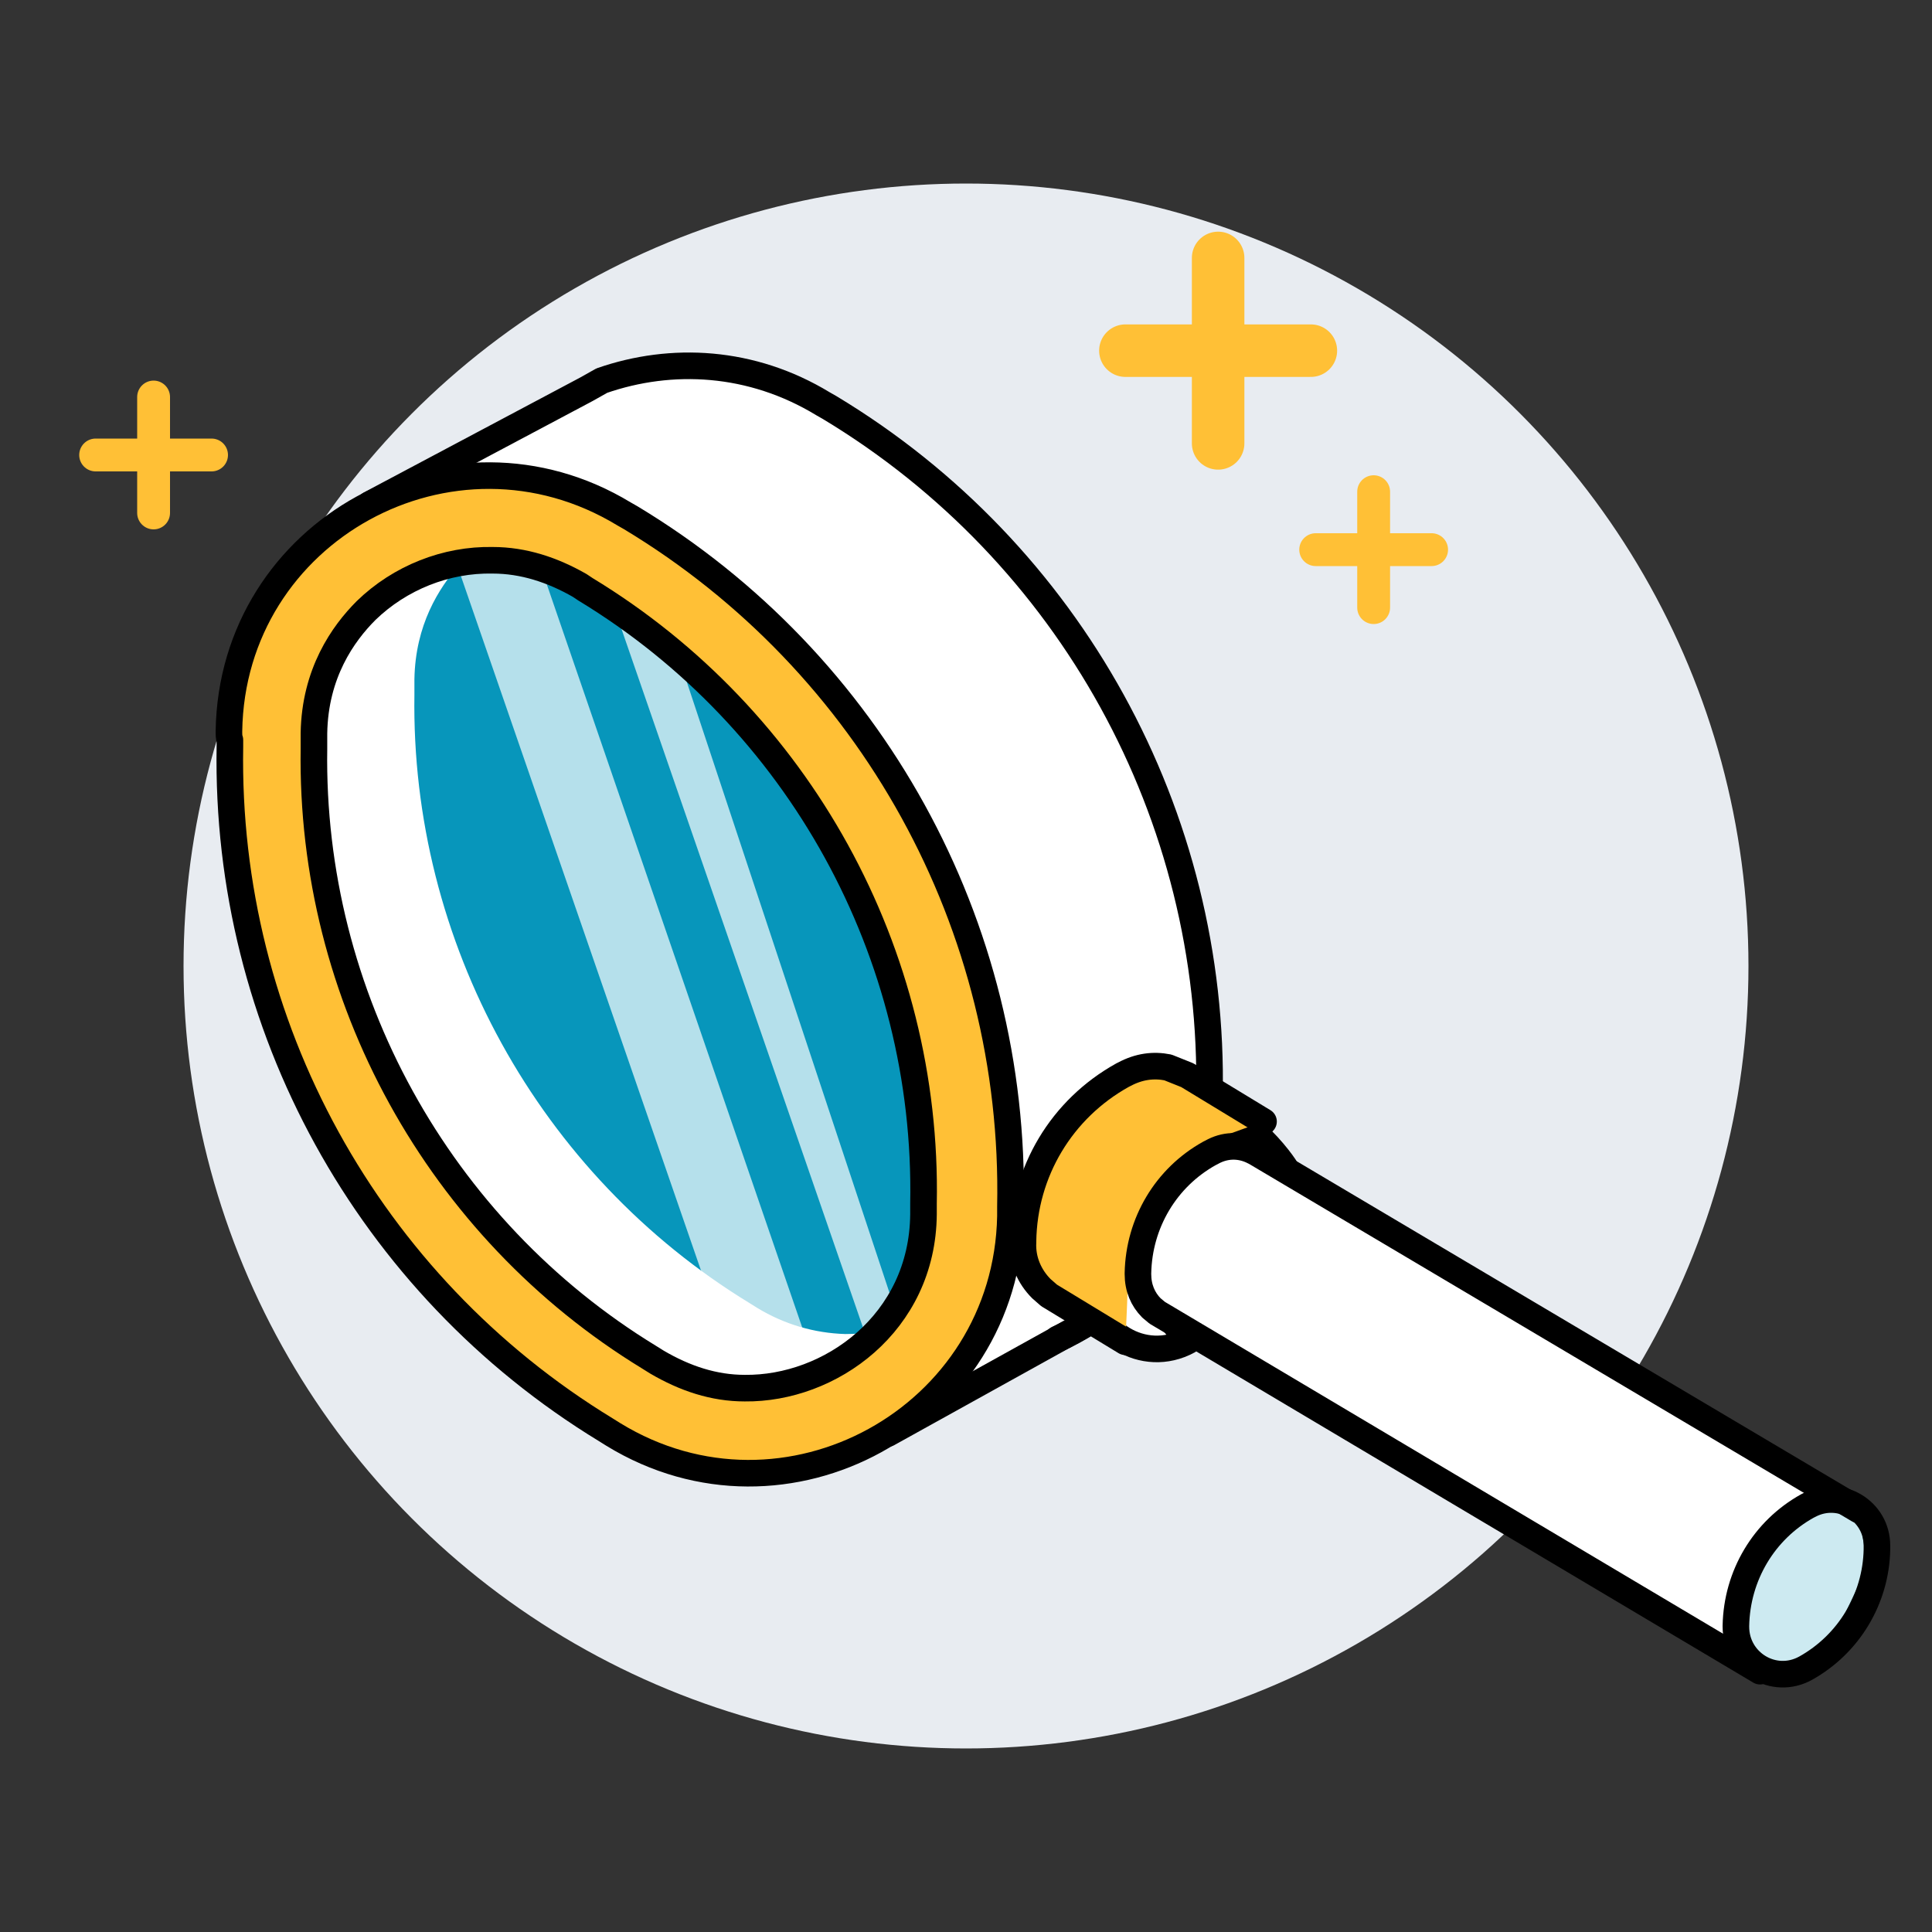
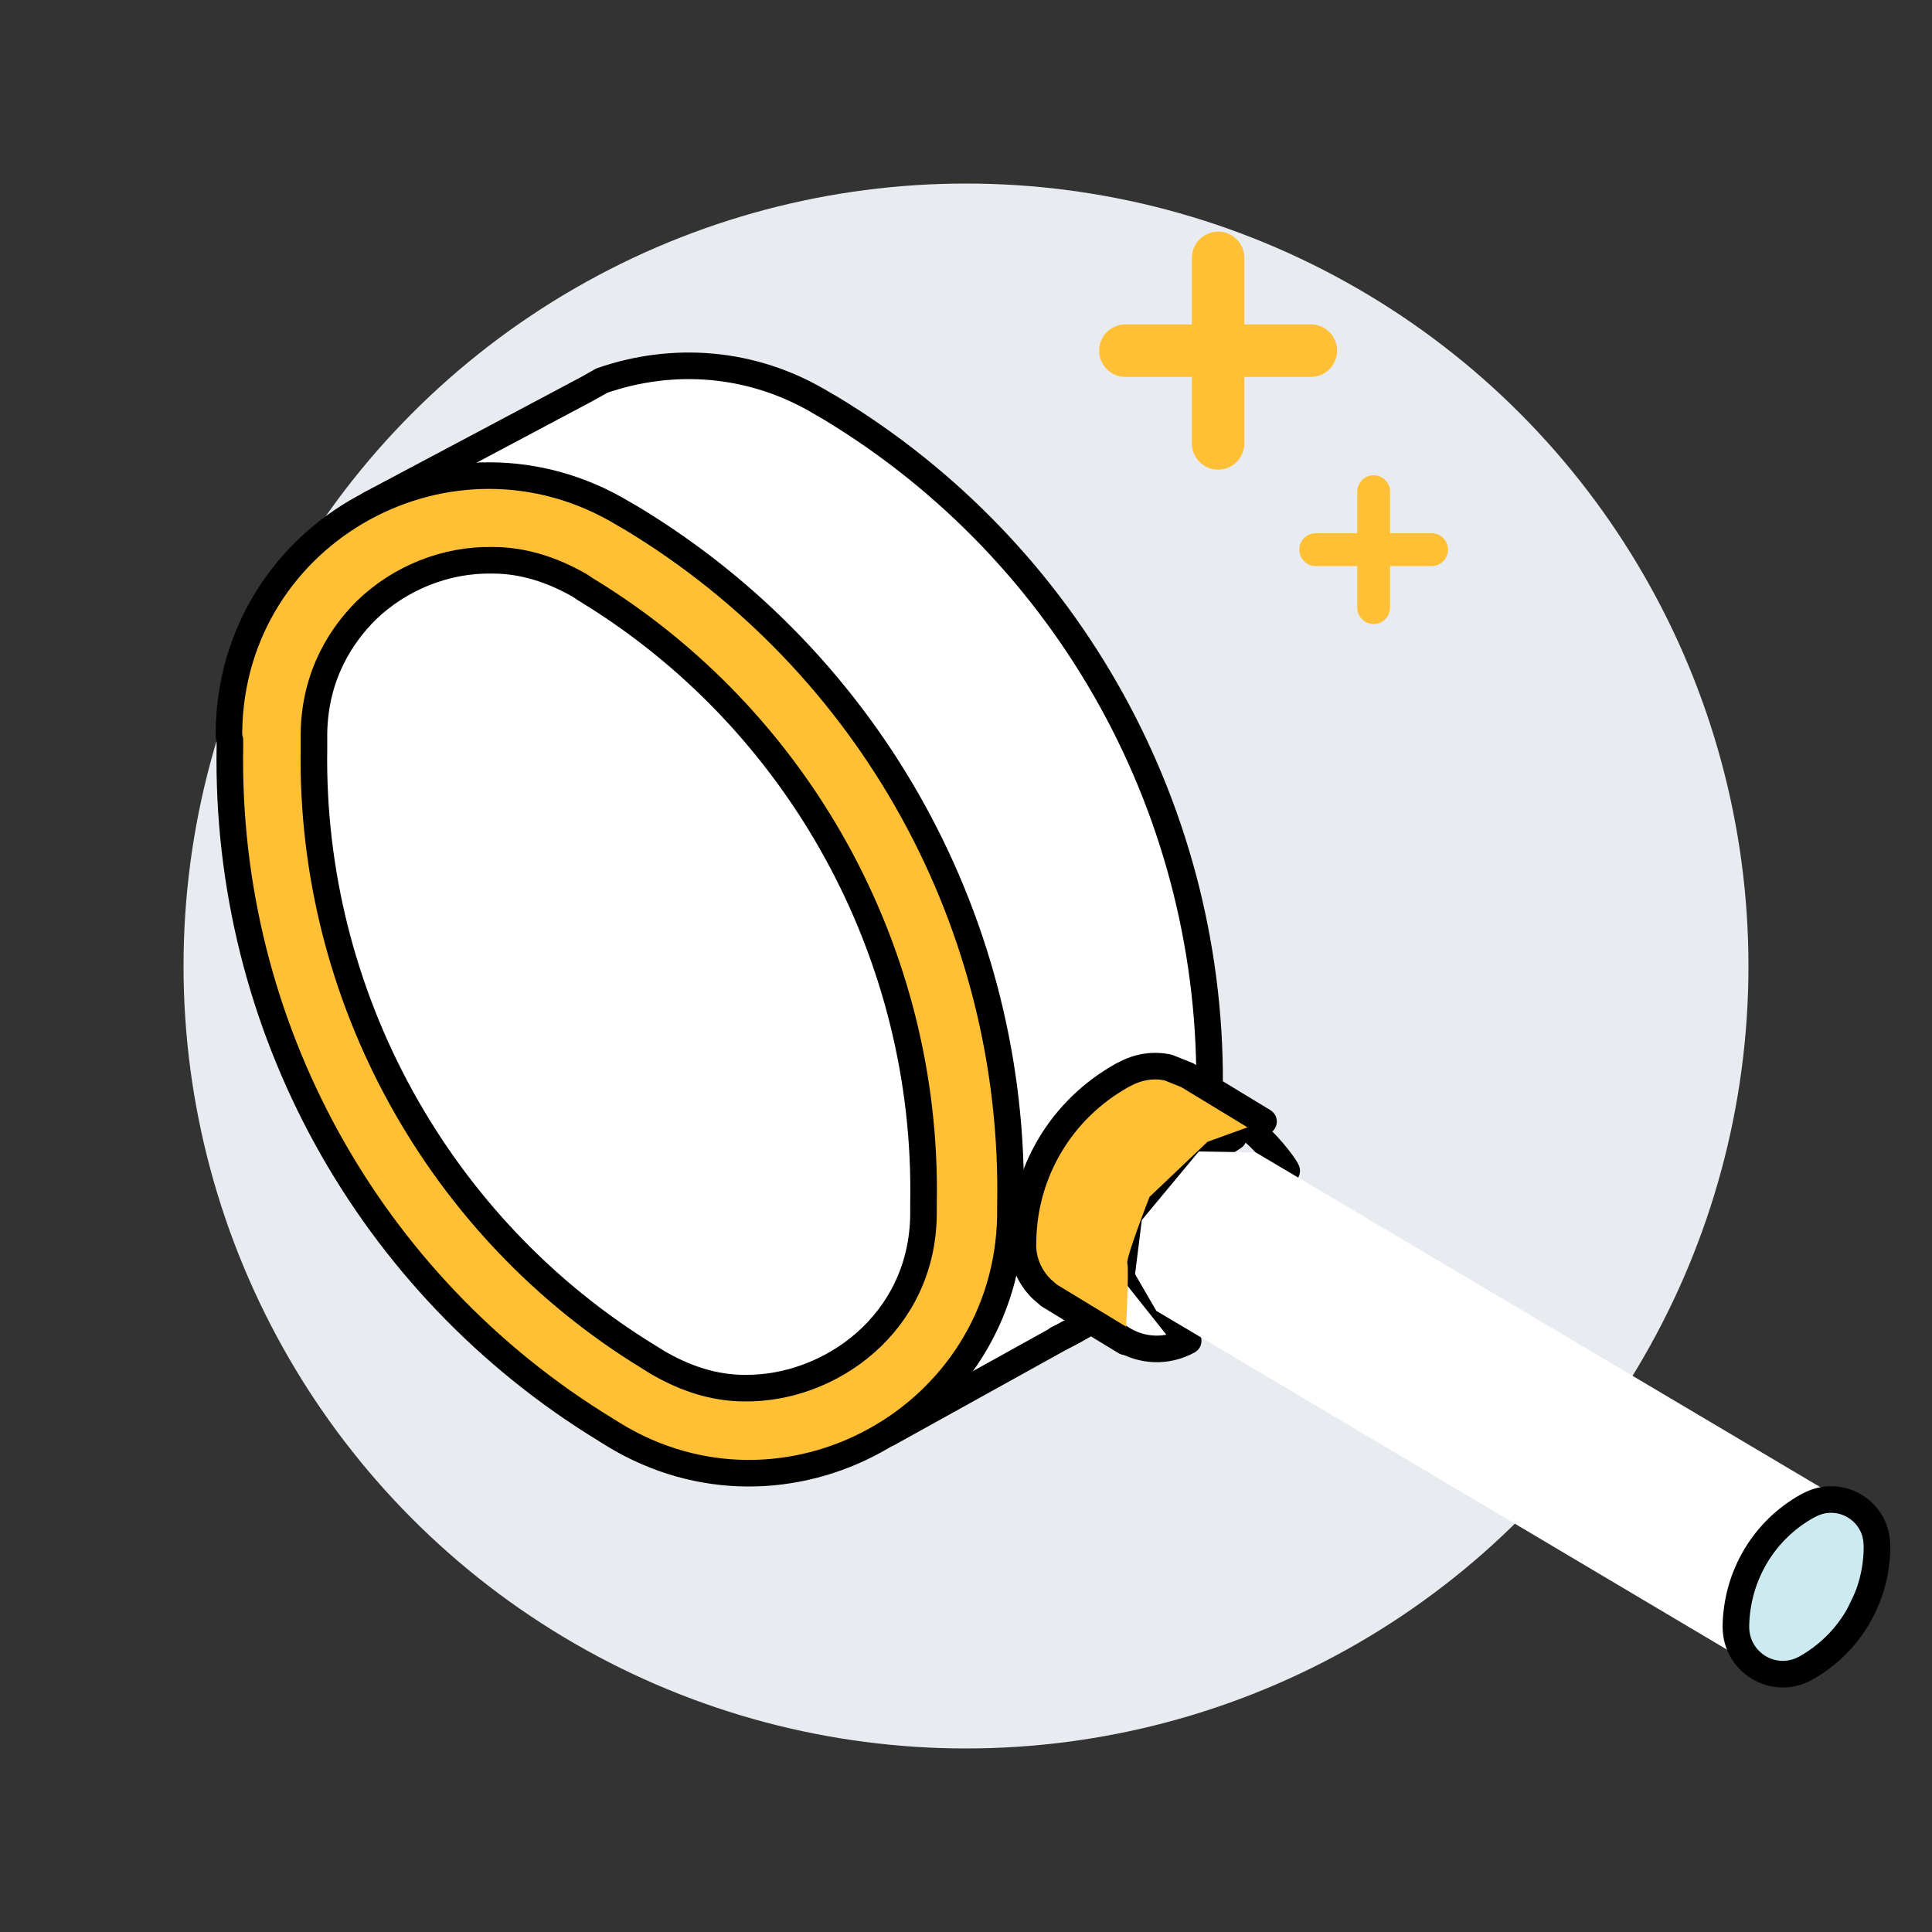
<svg xmlns="http://www.w3.org/2000/svg" xmlns:xlink="http://www.w3.org/1999/xlink" version="1.1" id="Layer_3" x="0px" y="0px" viewBox="0 0 200 200" style="enable-background:new 0 0 200 200;" xml:space="preserve">
  <rect x="0" y="0" width="200" height="200" fill="#333333" stroke="none" />
  <style type="text/css">
	.st0{fill:#E8ECF1;}
	.st1{fill:#FFFFFF;}
	.st2{fill:none;stroke:#000000;stroke-width:2.752;stroke-linecap:round;stroke-linejoin:round;stroke-miterlimit:10;}
	.st3{fill:#FFFFFF;stroke:#000000;stroke-width:2.752;stroke-linecap:round;stroke-linejoin:round;stroke-miterlimit:10;}
	.st4{fill:#FFC036;}
	
		.st5{fill:#0796BB;fill-opacity:0.2;stroke:#000000;stroke-width:2.752;stroke-linecap:round;stroke-linejoin:round;stroke-miterlimit:10;}
	.st6{fill:#FFC036;stroke:#000000;stroke-width:2.752;stroke-linecap:round;stroke-linejoin:round;stroke-miterlimit:10;}
	.st7{clip-path:url(#SVGID_00000089565130167160962390000010219115963315560582_);fill:#0796BB;}
	
		.st8{opacity:0.7;clip-path:url(#SVGID_00000160152745918911704510000011802545796564938157_);fill:#FFFFFF;enable-background:new    ;}
	
		.st9{opacity:0.7;clip-path:url(#SVGID_00000111876176828201235300000011623375834720671672_);fill:#FFFFFF;enable-background:new    ;}
	.st10{fill:none;stroke:#FFC036;stroke-width:5.436;stroke-linecap:round;stroke-linejoin:round;stroke-miterlimit:10;}
	.st11{fill:none;stroke:#FFC036;stroke-width:3.4;stroke-linecap:round;stroke-linejoin:round;stroke-miterlimit:10;}
</style>
  <g>
    <circle class="st0" cx="100" cy="100" r="81" />
  </g>
  <g>
    <g>
      <path class="st1" d="M38.3,52.2l22.4-11.9l1.6-0.9c7.2-2.5,15.5-2.1,22.9,2.4l0,0l0.7,0.4c24.9,15,39.9,42.2,39.3,71.3v0.8v0.2    c-0.2,11.2-6.8,20-15.7,24.1l-11.8,5.9l7.1-14.8l-3.1-31.4L90,75.4l-14.4-15L57.5,49.3l-10.9,0.4L38.3,52.2z" />
      <path class="st2" d="M38.3,52.2l22.4-11.9l1.6-0.9c7.2-2.5,15.5-2.1,22.9,2.4l0,0l0.7,0.4c24.9,15,39.9,42.2,39.3,71.3v0.8v0.2    c-0.2,11.2-6.8,20-15.7,24.1" />
      <line class="st2" x1="91.9" y1="148.4" x2="114.8" y2="135.7" />
      <g>
        <path class="st3" d="M133.2,121.2c0-0.3-5.5-8.1-9.7-5.8l0,0l-0.2,0.1c-6.2,3.5-10.1,10-10.3,17.2l0,0v0.1c-0.1,5.1,5.4,8.5,10,6     l0,0l0,0l-5.8-7.3l3.5-9.3l7-4.5" />
        <path class="st4" d="M116.5,138.9l-7.9-4.8l-0.8-0.7c-1.2-1.2-2-2.9-1.9-4.8v-0.1l0,0c0.1-7.2,4-13.7,10.3-17.2l0.2-0.1l0,0     c1.5-0.8,3-1,4.5-0.7l2,0.8l7.9,4.8l-5.8,2.1l-6,5.7c0,0-2.5,6.4-2.3,6.9S116.5,138.9,116.5,138.9z" />
        <path class="st2" d="M116.5,138.9l-7.9-4.8l-0.8-0.7c-1.2-1.2-2-2.9-1.9-4.8v-0.1l0,0c0.1-7.2,4-13.7,10.3-17.2l0.2-0.1l0,0     c1.5-0.8,3-1,4.5-0.7l2,0.8l7.9,4.8" />
      </g>
      <polygon class="st1" points="119.7,135.7 182.2,172.8 189.2,170.8 193.3,162.2 192.4,156.3 130,119.3 124.1,119.2 118.2,126.3     117.5,131.9   " />
      <path class="st5" d="M179.7,168.4c0,3.7,3.9,6.1,7.2,4.3l0,0l0,0c4.5-2.5,7.3-7.2,7.4-12.3v-0.2V160c0-3.6-3.8-5.9-7-4.2l-0.2,0.1    c-4.5,2.5-7.3,7.2-7.4,12.4l0,0L179.7,168.4z" />
-       <path class="st2" d="M192.4,156.3L130,119.3l-0.4-0.2c-1.3-0.6-2.8-0.6-4.2,0.2l0,0l-0.2,0.1c-4.5,2.5-7.3,7.2-7.4,12.4l0,0v0.1    c0,1.4,0.5,2.6,1.4,3.5l0.6,0.5l62.4,37.1" />
      <path class="st6" d="M23.7,75.7C24,54.9,46.8,42.4,64.6,53.2l0,0l0.7,0.4c24.9,15,39.9,42.2,39.3,71.3v0.8v0.2    c-0.4,20.9-23.3,33.5-41.1,22.6l0,0l-0.8-0.5c-24.6-15-39.4-41.9-38.9-70.7c0-0.2,0-0.5,0-0.7C23.7,76.4,23.7,76,23.7,75.7z" />
      <g>
        <g>
          <path id="SVGID_1_" class="st1" d="M77.1,143.7c-3.2,0-6.2-1-9.1-2.7l-0.8-0.5c-21.8-13.3-35.1-37.4-34.7-63l0-1.6      c0.1-6.2,3-10.3,5.4-12.7c3.5-3.4,8.3-5.3,13.1-5.2c3.2,0,6.2,1,9,2.6l0.6,0.4c22.1,13.4,35.5,37.7,35,63.6v1.1      C95.5,137,85.9,143.8,77.1,143.7z" />
        </g>
        <g>
          <defs>
-             <path id="SVGID_00000004512892758309845300000010624303577268287933_" d="M77.1,143.7c-3.2,0-6.2-1-9.1-2.7l-0.8-0.5       c-21.8-13.3-35.1-37.4-34.7-63l0-1.6c0.1-6.2,3-10.3,5.4-12.7c3.5-3.4,8.3-5.3,13.1-5.2c3.2,0,6.2,1,9,2.6l0.6,0.4       c22.1,13.4,35.5,37.7,35,63.6v1.1C95.5,137,85.9,143.8,77.1,143.7z" />
-           </defs>
+             </defs>
          <clipPath id="SVGID_00000008870108402464785750000015180487034488830632_">
            <use xlink:href="#SVGID_00000004512892758309845300000010624303577268287933_" style="overflow:visible;" />
          </clipPath>
          <path style="clip-path:url(#SVGID_00000008870108402464785750000015180487034488830632_);fill:#0796BB;" d="M60.6,61.1L60,60.7      c-2.8-1.7-5.9-2.6-9-2.6c-1.2,0-2.3,0.1-3.4,0.3c-2.2,2.5-4.6,6.3-4.7,11.9l0,1.6c-0.4,25.6,12.9,49.7,34.7,63l0.8,0.5      c2.8,1.7,5.9,2.6,9.1,2.7c1.2,0,2.3-0.1,3.5-0.3c2.8-3,4.6-7,4.7-11.9v-1.1C96.2,98.8,82.7,74.5,60.6,61.1z" />
        </g>
        <g>
          <defs>
            <path id="SVGID_00000078043266119229993240000008820697230307130512_" d="M77.1,143.7c-3.2,0-6.2-1-9.1-2.7l-0.8-0.5       c-21.8-13.3-35.1-37.4-34.7-63l0-1.6c0.1-6.2,3-10.3,5.4-12.7c3.5-3.4,8.3-5.3,13.1-5.2c3.2,0,6.2,1,9,2.6l0.6,0.4       c22.1,13.4,35.5,37.7,35,63.6v1.1C95.5,137,85.9,143.8,77.1,143.7z" />
          </defs>
          <clipPath id="SVGID_00000120521711116865925640000017919368645047303859_">
            <use xlink:href="#SVGID_00000078043266119229993240000008820697230307130512_" style="overflow:visible;" />
          </clipPath>
          <polygon style="opacity:0.7;clip-path:url(#SVGID_00000120521711116865925640000017919368645047303859_);fill:#FFFFFF;enable-background:new    ;" points="      45.8,54.1 83,161.7 90.6,159.4 53,50     " />
        </g>
        <g>
          <defs>
-             <path id="SVGID_00000155838294264897308050000016238530471094421384_" d="M77.1,143.7c-3.2,0-6.2-1-9.1-2.7l-0.8-0.5       c-21.8-13.3-35.1-37.4-34.7-63l0-1.6c0.1-6.2,3-10.3,5.4-12.7c3.5-3.4,8.3-5.3,13.1-5.2c3.2,0,6.2,1,9,2.6l0.6,0.4       c22.1,13.4,35.5,37.7,35,63.6v1.1C95.5,137,85.9,143.8,77.1,143.7z" />
-           </defs>
+             </defs>
          <clipPath id="SVGID_00000122712761987645099780000001736040777032400812_">
            <use xlink:href="#SVGID_00000155838294264897308050000016238530471094421384_" style="overflow:visible;" />
          </clipPath>
          <polygon style="opacity:0.7;clip-path:url(#SVGID_00000122712761987645099780000001736040777032400812_);fill:#FFFFFF;enable-background:new    ;" points="      59.7,51.7 96.9,159.3 100.1,158 63.7,48.3     " />
        </g>
        <g>
          <path id="SVGID_00000170969718095875262380000005218267762061724607_" class="st2" d="M77.1,143.7c-3.2,0-6.2-1-9.1-2.7      l-0.8-0.5c-21.8-13.3-35.1-37.4-34.7-63l0-1.6c0.1-6.2,3-10.3,5.4-12.7c3.5-3.4,8.3-5.3,13.1-5.2c3.2,0,6.2,1,9,2.6l0.6,0.4      c22.1,13.4,35.5,37.7,35,63.6v1.1C95.5,137,85.9,143.8,77.1,143.7z" />
        </g>
      </g>
    </g>
    <g>
      <line class="st10" x1="126.1" y1="26.7" x2="126.1" y2="45.9" />
      <line class="st10" x1="135.7" y1="36.3" x2="116.5" y2="36.3" />
    </g>
    <g>
      <line class="st11" x1="142.2" y1="50.9" x2="142.2" y2="62.9" />
      <line class="st11" x1="148.2" y1="56.9" x2="136.2" y2="56.9" />
    </g>
    <g>
-       <line class="st11" x1="15.9" y1="41.1" x2="15.9" y2="53.1" />
-       <line class="st11" x1="21.9" y1="47.1" x2="9.9" y2="47.1" />
-     </g>
+       </g>
  </g>
</svg>